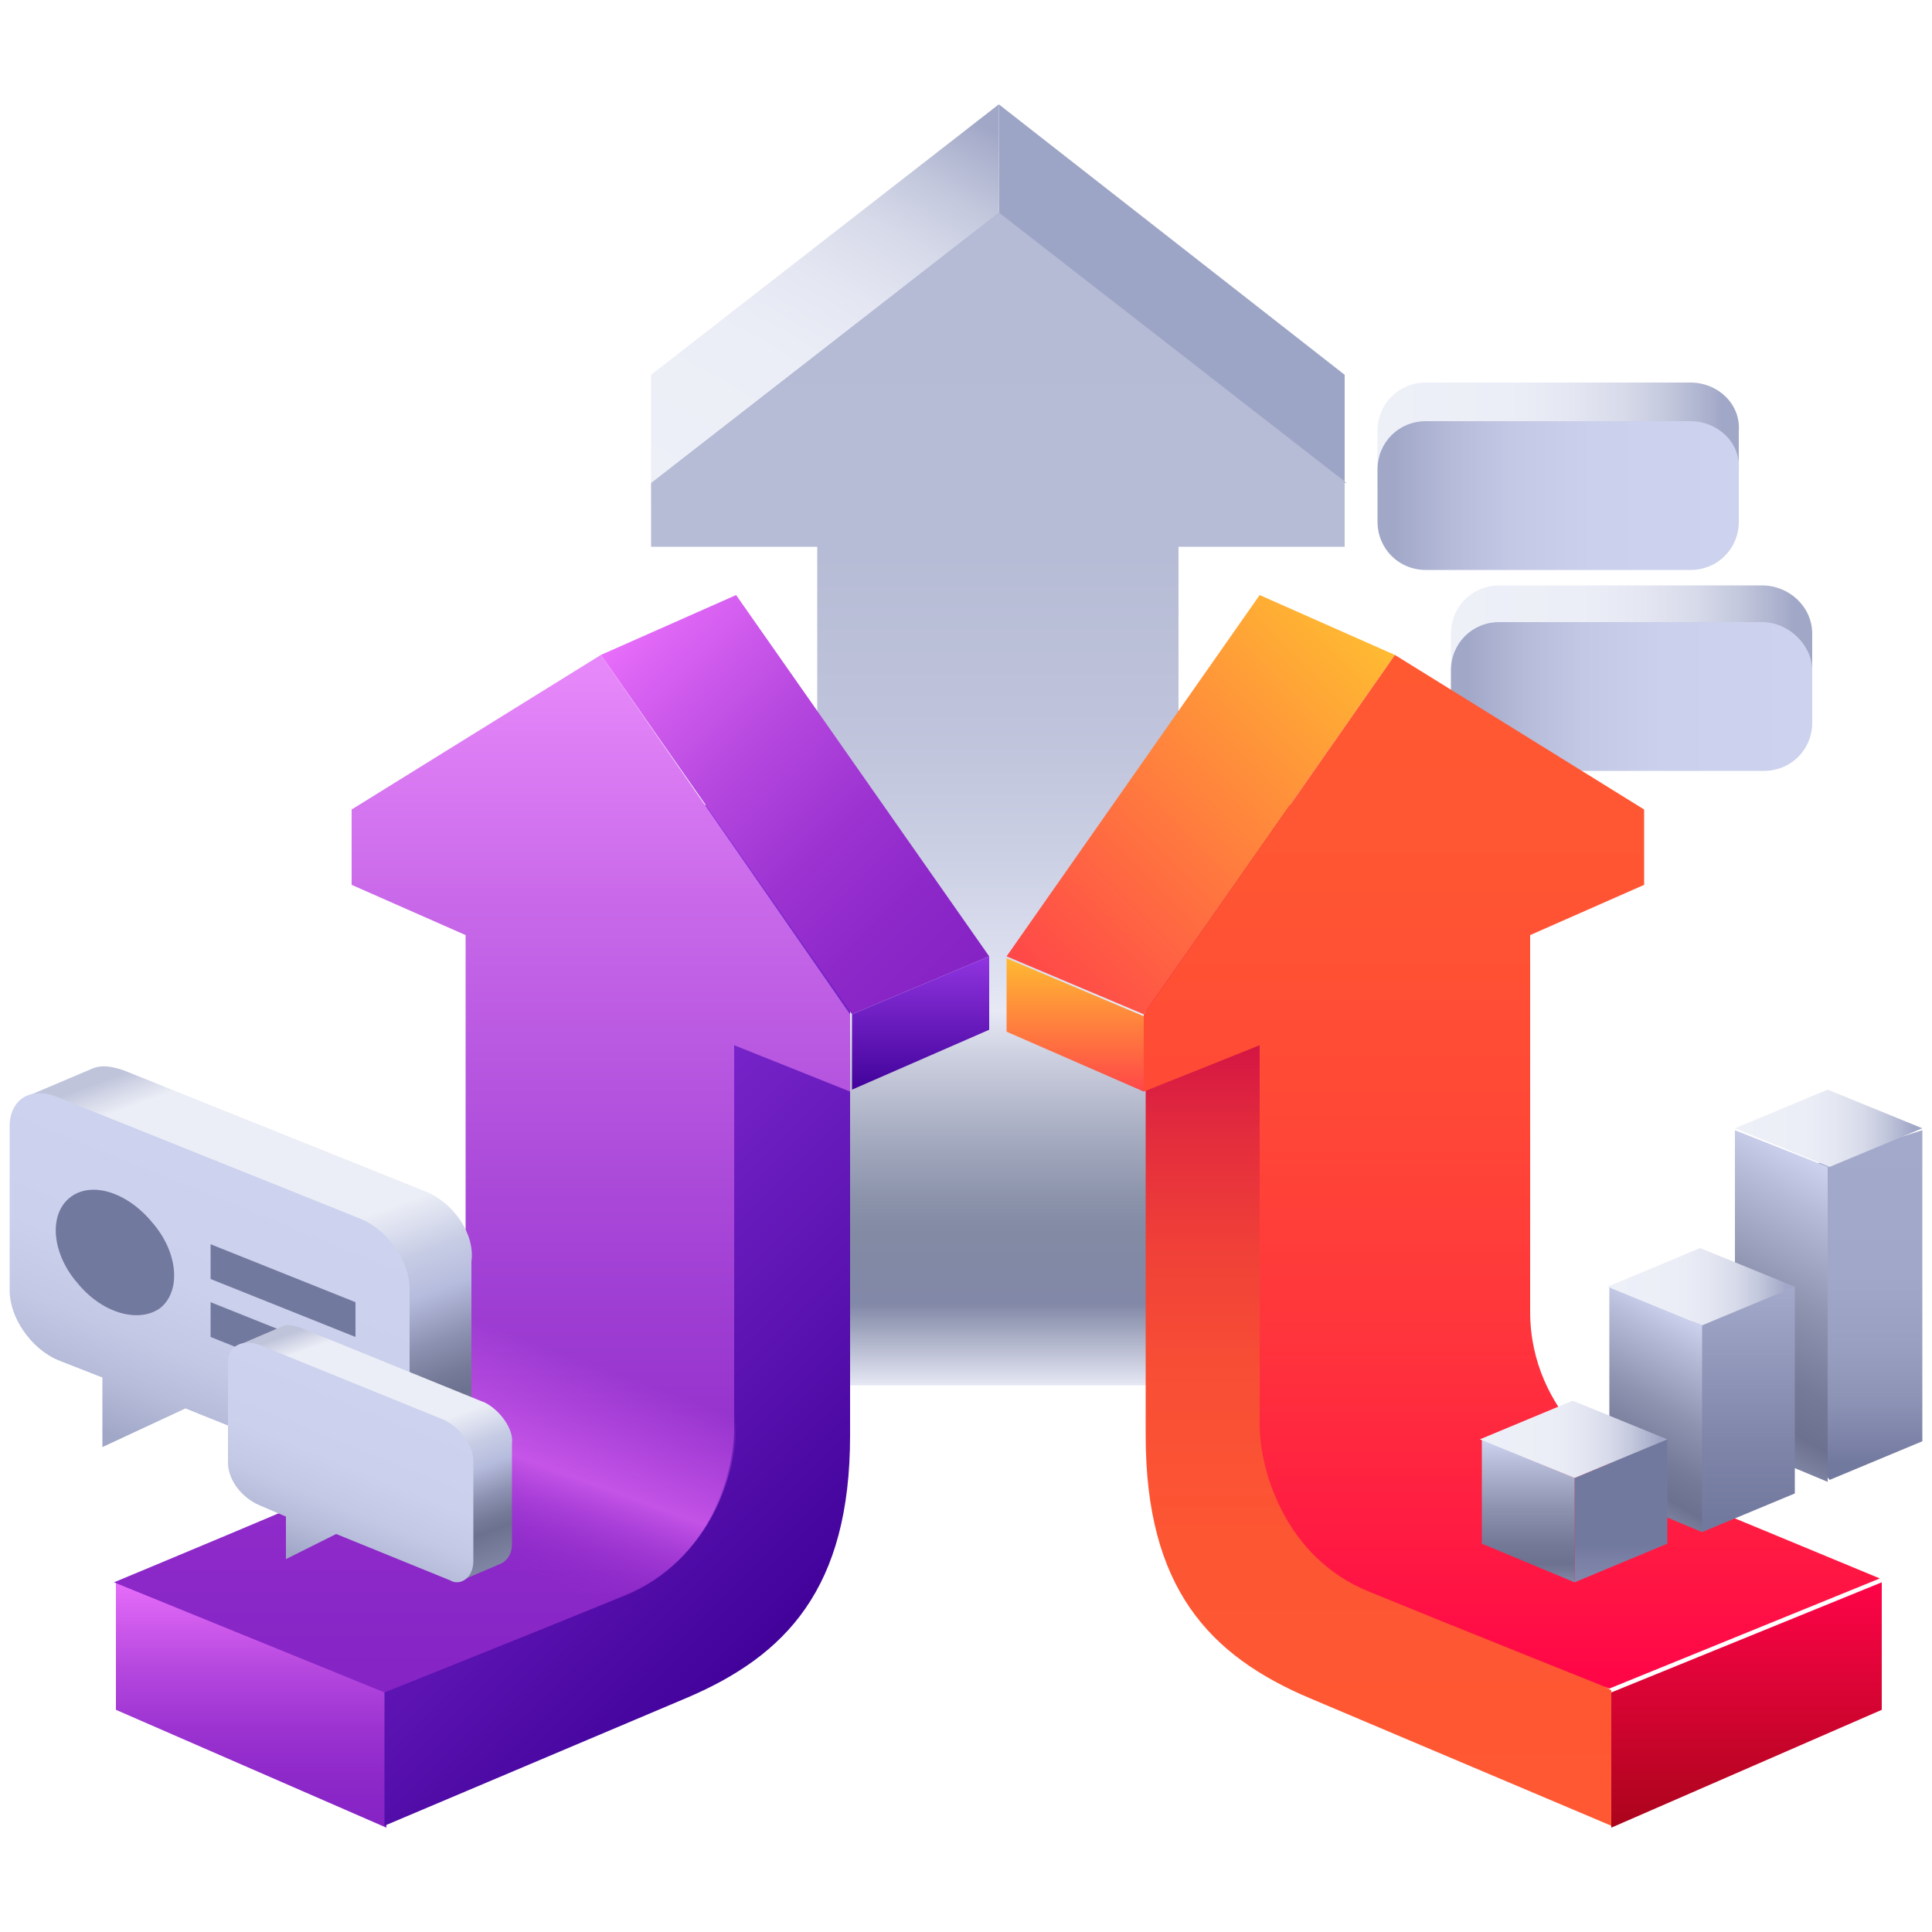
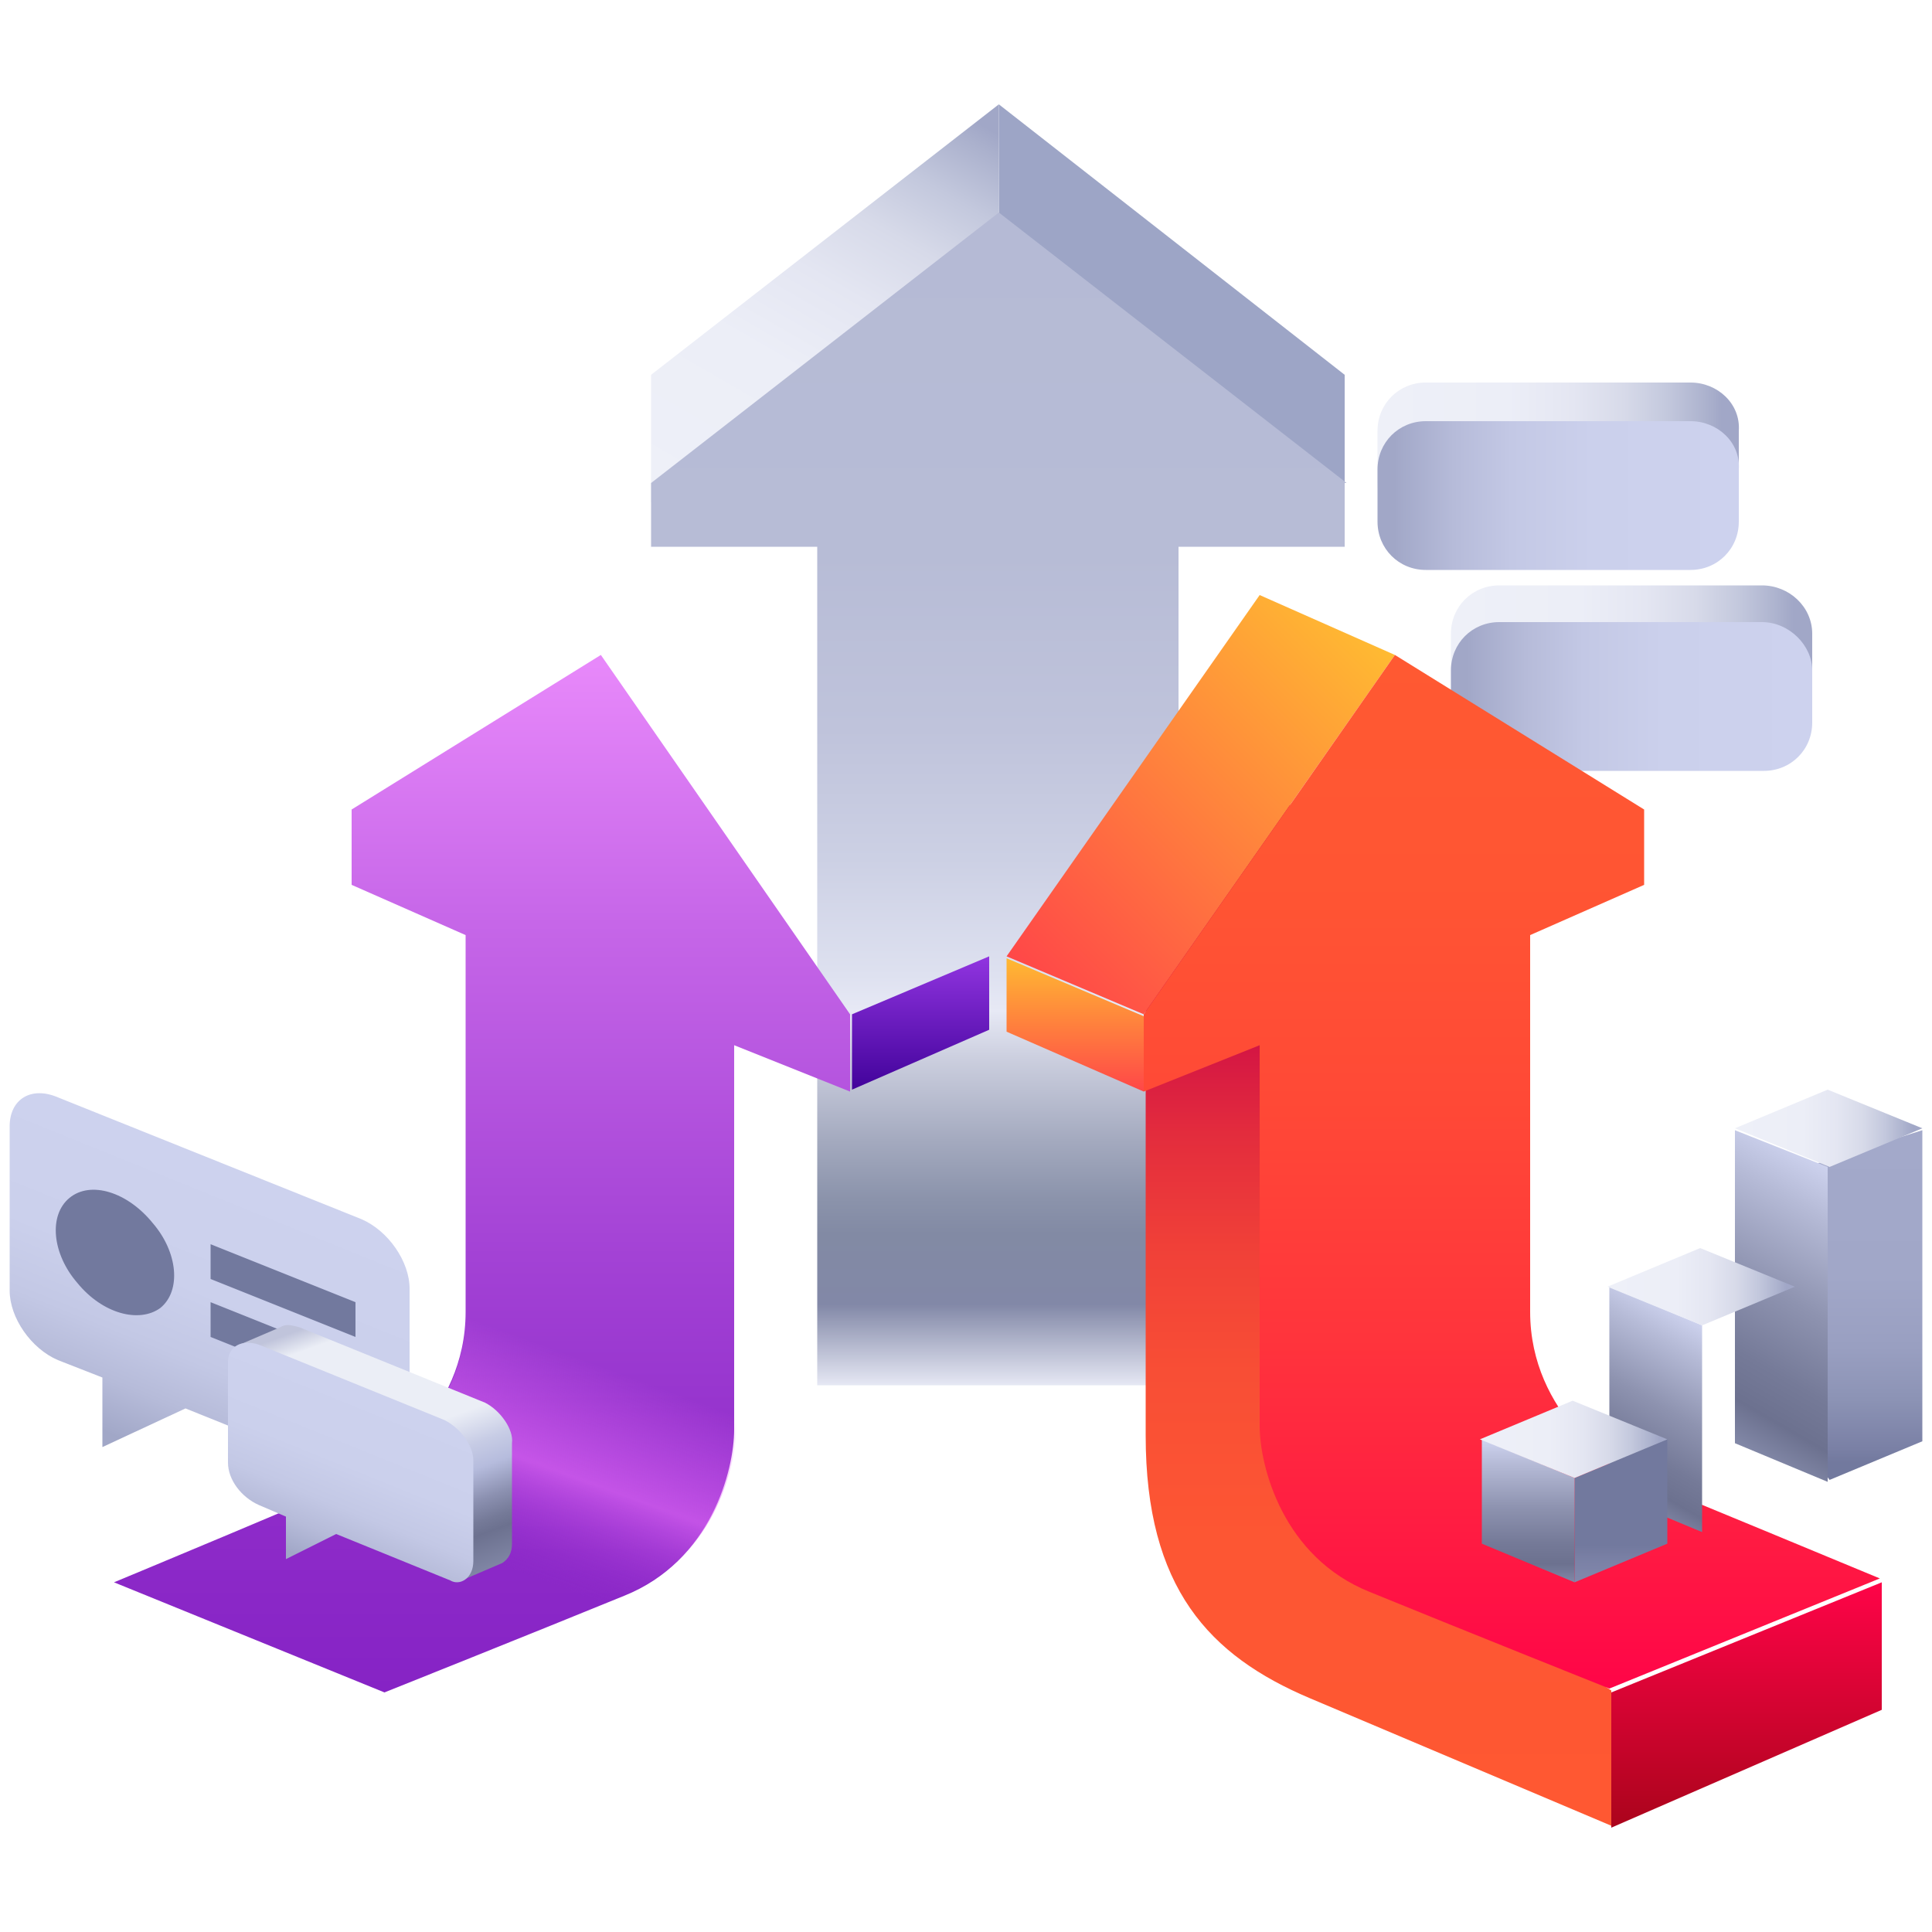
<svg xmlns="http://www.w3.org/2000/svg" version="1.1" id="Слой_1" x="0px" y="0px" viewBox="0 0 100 100" style="enable-background:new 0 0 100 100;" xml:space="preserve">
  <style type="text/css">
	.st0{fill-rule:evenodd;clip-rule:evenodd;fill:#9DA5C6;}
	.st1{fill-rule:evenodd;clip-rule:evenodd;fill:url(#SVGID_1_);}
	.st2{fill-rule:evenodd;clip-rule:evenodd;fill:url(#SVGID_2_);}
	.st3{fill-rule:evenodd;clip-rule:evenodd;fill:url(#SVGID_3_);}
	.st4{fill-rule:evenodd;clip-rule:evenodd;fill:url(#SVGID_4_);}
	.st5{fill-rule:evenodd;clip-rule:evenodd;fill:url(#SVGID_5_);}
	.st6{fill-rule:evenodd;clip-rule:evenodd;fill:url(#SVGID_6_);}
	.st7{fill-rule:evenodd;clip-rule:evenodd;fill:url(#SVGID_7_);}
	.st8{fill-rule:evenodd;clip-rule:evenodd;fill:url(#SVGID_8_);}
	.st9{fill-rule:evenodd;clip-rule:evenodd;fill:url(#SVGID_9_);}
	.st10{fill-rule:evenodd;clip-rule:evenodd;fill:url(#SVGID_10_);}
	.st11{fill-rule:evenodd;clip-rule:evenodd;fill:url(#SVGID_11_);}
	.st12{fill-rule:evenodd;clip-rule:evenodd;fill:url(#SVGID_12_);}
	.st13{fill:#72799E;}
	.st14{fill-rule:evenodd;clip-rule:evenodd;fill:#72799E;}
	.st15{fill-rule:evenodd;clip-rule:evenodd;fill:url(#SVGID_13_);}
	.st16{fill-rule:evenodd;clip-rule:evenodd;fill:url(#SVGID_14_);}
	.st17{fill-rule:evenodd;clip-rule:evenodd;fill:url(#SVGID_15_);}
	.st18{fill-rule:evenodd;clip-rule:evenodd;fill:url(#SVGID_16_);}
	.st19{fill-rule:evenodd;clip-rule:evenodd;fill:url(#SVGID_17_);}
	.st20{fill-rule:evenodd;clip-rule:evenodd;fill:url(#SVGID_18_);}
	.st21{fill-rule:evenodd;clip-rule:evenodd;fill:url(#SVGID_19_);}
	.st22{fill-rule:evenodd;clip-rule:evenodd;fill:url(#SVGID_20_);}
	.st23{fill-rule:evenodd;clip-rule:evenodd;fill:url(#SVGID_21_);}
	.st24{fill-rule:evenodd;clip-rule:evenodd;fill:url(#SVGID_22_);}
	.st25{fill-rule:evenodd;clip-rule:evenodd;fill:url(#SVGID_23_);}
	.st26{fill-rule:evenodd;clip-rule:evenodd;fill:url(#SVGID_24_);}
	.st27{fill-rule:evenodd;clip-rule:evenodd;fill:url(#SVGID_25_);}
	.st28{fill-rule:evenodd;clip-rule:evenodd;fill:url(#SVGID_26_);}
	.st29{fill-rule:evenodd;clip-rule:evenodd;fill:url(#SVGID_27_);}
	.st30{fill-rule:evenodd;clip-rule:evenodd;fill:url(#SVGID_28_);}
	.st31{fill-rule:evenodd;clip-rule:evenodd;fill:url(#SVGID_29_);}
	.st32{fill-rule:evenodd;clip-rule:evenodd;fill:url(#SVGID_30_);}
	.st33{fill-rule:evenodd;clip-rule:evenodd;fill:url(#SVGID_31_);}
	.st34{fill-rule:evenodd;clip-rule:evenodd;fill:url(#SVGID_32_);}
</style>
  <g>
    <path class="st0" d="M51.7,5.4v17.4H61v-0.1l8.6,2.3v-5.6L51.7,5.4z" />
    <linearGradient id="SVGID_1_" gradientUnits="userSpaceOnUse" x1="51.754" y1="96.547" x2="38.339" y2="73.347" gradientTransform="matrix(1 0 0 -1 0 102)">
      <stop offset="5.000000e-02" style="stop-color:#A1A7C7" />
      <stop offset="9.000000e-02" style="stop-color:#ABB1CD" />
      <stop offset="0.2" style="stop-color:#C3C8DD" />
      <stop offset="0.32" style="stop-color:#D7DAE9" />
      <stop offset="0.46" style="stop-color:#E4E6F2" />
      <stop offset="0.64" style="stop-color:#ECEEF7" />
      <stop offset="0.99" style="stop-color:#EEF0F8" />
    </linearGradient>
    <path class="st1" d="M51.7,5.4v17.4h-9.3v-0.1L33.7,26v-6.6L51.7,5.4z" />
    <linearGradient id="SVGID_2_" gradientUnits="userSpaceOnUse" x1="51.672" y1="30.238" x2="51.672" y2="90.984" gradientTransform="matrix(1 0 0 -1 0 102)">
      <stop offset="0" style="stop-color:#E7E9F5" />
      <stop offset="7.000000e-02" style="stop-color:#8288A7" />
      <stop offset="0.13" style="stop-color:#828AA4" />
      <stop offset="0.16" style="stop-color:#8B93AB" />
      <stop offset="0.21" style="stop-color:#A4AABF" />
      <stop offset="0.28" style="stop-color:#CCCFDF" />
      <stop offset="0.32" style="stop-color:#E7E9F5" />
      <stop offset="0.35" style="stop-color:#DEE1F0" />
      <stop offset="0.45" style="stop-color:#CCD0E4" />
      <stop offset="0.56" style="stop-color:#BFC3DB" />
      <stop offset="0.71" style="stop-color:#B7BCD6" />
      <stop offset="1" style="stop-color:#B5BAD5" />
    </linearGradient>
    <path class="st2" d="M69.7,25l-18-14l-18,14v3.3h8.6v43.4H61V28.3h8.6V25z" />
    <linearGradient id="SVGID_3_" gradientUnits="userSpaceOnUse" x1="12.937" y1="7.44" x2="12.937" y2="20.146" gradientTransform="matrix(1 0 0 -1 0 102)">
      <stop offset="0" style="stop-color:#8623C5" />
      <stop offset="0.18" style="stop-color:#8C27C8" />
      <stop offset="0.4" style="stop-color:#9C33D1" />
      <stop offset="0.65" style="stop-color:#B648DF" />
      <stop offset="0.91" style="stop-color:#DA63F3" />
      <stop offset="0.99" style="stop-color:#E76DFA" />
    </linearGradient>
-     <path class="st3" d="M20,94.6l-14-6.1v-6.6l14,5.7V94.6z" />
    <linearGradient id="SVGID_4_" gradientUnits="userSpaceOnUse" x1="44.832" y1="21.467" x2="20.054" y2="46.208" gradientTransform="matrix(1 0 0 -1 0 102)">
      <stop offset="0" style="stop-color:#41029A" />
      <stop offset="0.99" style="stop-color:#9034DF" />
    </linearGradient>
-     <path class="st4" d="M33.9,41.9v36.2l-14,9.4v7c0,0,10.4-4.4,15.6-6.6s8.5-5.7,8.5-13.6V41L33.9,41.9L33.9,41.9z" />
    <linearGradient id="SVGID_5_" gradientUnits="userSpaceOnUse" x1="50.08" y1="51.395" x2="32.211" y2="69.237" gradientTransform="matrix(1 0 0 -1 0 102)">
      <stop offset="0" style="stop-color:#8623C5" />
      <stop offset="0.18" style="stop-color:#8C27C8" />
      <stop offset="0.4" style="stop-color:#9C33D1" />
      <stop offset="0.65" style="stop-color:#B648DF" />
      <stop offset="0.91" style="stop-color:#DA63F3" />
      <stop offset="0.99" style="stop-color:#E76DFA" />
    </linearGradient>
-     <path class="st5" d="M44.1,52.5l7.1-3L38.1,30.8l-7,3.1L44.1,52.5L44.1,52.5z" />
    <linearGradient id="SVGID_6_" gradientUnits="userSpaceOnUse" x1="47.648" y1="45.526" x2="47.648" y2="52.494" gradientTransform="matrix(1 0 0 -1 0 102)">
      <stop offset="0" style="stop-color:#41029A" />
      <stop offset="0.99" style="stop-color:#9034DF" />
    </linearGradient>
    <path class="st6" d="M44.1,52.5l7.1-3v3.8l-7.1,3.1L44.1,52.5L44.1,52.5z" />
    <linearGradient id="SVGID_7_" gradientUnits="userSpaceOnUse" x1="25.021" y1="14.445" x2="25.021" y2="68.117" gradientTransform="matrix(1 0 0 -1 0 102)">
      <stop offset="0" style="stop-color:#8623C5" />
      <stop offset="0.17" style="stop-color:#8E2BC9" />
      <stop offset="0.42" style="stop-color:#A342D5" />
      <stop offset="0.74" style="stop-color:#C666E8" />
      <stop offset="0.99" style="stop-color:#E788FA" />
    </linearGradient>
    <path class="st7" d="M31.1,33.9l-12.9,8l0,3.9l5.9,2.6v2.1c0,3.9,0,13.2,0,16.4v1c0,5.3-4.5,8.2-5.5,8.6C17.7,77,5.9,81.9,5.9,81.9   l14,5.7c0,0,8-3.2,12.4-5c4.5-1.8,5.7-6.5,5.7-8.6V72V54.1l6,2.4v-4L31.1,33.9L31.1,33.9z" />
    <linearGradient id="SVGID_8_" gradientUnits="userSpaceOnUse" x1="25.462" y1="20.327" x2="29.651" y2="31.815" gradientTransform="matrix(1 0 0 -1 0 102)">
      <stop offset="2.000000e-02" style="stop-color:#8623C5;stop-opacity:0" />
      <stop offset="0.52" style="stop-color:#E76DFA;stop-opacity:0.6" />
      <stop offset="1" style="stop-color:#E76DFA;stop-opacity:0" />
    </linearGradient>
    <path class="st8" d="M32.4,82.5c4.5-1.8,5.7-6.5,5.7-8.6v-1.9l-14-5v1c0,5.3-4.5,8.2-5.5,8.6c-0.2,0.1-0.9,0.4-1.9,0.8l14.6,5.6   C31.7,82.8,32,82.6,32.4,82.5L32.4,82.5z" />
    <linearGradient id="SVGID_9_" gradientUnits="userSpaceOnUse" x1="90.404" y1="20.148" x2="90.404" y2="7.44" gradientTransform="matrix(1 0 0 -1 0 102)">
      <stop offset="0" style="stop-color:#FF0448" />
      <stop offset="1" style="stop-color:#AB041C" />
    </linearGradient>
    <path class="st9" d="M83.4,87.6l14-5.7v6.6l-14,6.1V87.6L83.4,87.6z" />
    <linearGradient id="SVGID_10_" gradientUnits="userSpaceOnUse" x1="77.877" y1="20.326" x2="73.688" y2="31.815" gradientTransform="matrix(1 0 0 -1 0 102)">
      <stop offset="2.000000e-02" style="stop-color:#FF5633;stop-opacity:0" />
      <stop offset="0.52" style="stop-color:#FF5633;stop-opacity:0.6" />
      <stop offset="1" style="stop-color:#FF5633;stop-opacity:0" />
    </linearGradient>
    <path class="st10" d="M70.9,82.5c-4.5-1.8-5.7-6.5-5.7-8.6v-1.9l14-5v1c0,5.3,4.5,8.2,5.5,8.6l1.9,0.8l-14.6,5.6   C71.7,82.8,71.3,82.6,70.9,82.5L70.9,82.5z" />
    <linearGradient id="SVGID_11_" gradientUnits="userSpaceOnUse" x1="18.239" y1="24.406" x2="9.49" y2="48.409" gradientTransform="matrix(1 0 0 -1 0 102)">
      <stop offset="0" style="stop-color:#8288A7" />
      <stop offset="0.13" style="stop-color:#6C718F" />
      <stop offset="0.17" style="stop-color:#757A98" />
      <stop offset="0.24" style="stop-color:#8C91B1" />
      <stop offset="0.33" style="stop-color:#B2B8D9" />
      <stop offset="0.34" style="stop-color:#B6BCDD" />
      <stop offset="0.42" style="stop-color:#C7CCE5" />
      <stop offset="0.53" style="stop-color:#EBEEF6" />
      <stop offset="0.9" style="stop-color:#EBEEF6" />
      <stop offset="0.97" style="stop-color:#C0C4DB" />
    </linearGradient>
-     <path class="st11" d="M22.1,61.7L6.4,55.4c-0.6-0.2-1.1-0.3-1.6-0.1l0,0c0,0,0,0,0,0l-3.3,1.4v4l0.8-0.4v0L3,60v5.8   c0,1.4,1.1,3,2.5,3.6l14.6,5.9v1.6l3.4-1.5c0,0,0,0,0,0l0.1,0v0c0.5-0.3,0.8-0.8,0.8-1.6v-8.5C24.6,63.9,23.5,62.3,22.1,61.7   L22.1,61.7z" />
    <linearGradient id="SVGID_12_" gradientUnits="userSpaceOnUse" x1="7.25" y1="26.323" x2="13.231" y2="41.103" gradientTransform="matrix(1 0 0 -1 0 102)">
      <stop offset="5.000000e-02" style="stop-color:#A1A7C7" />
      <stop offset="6.000000e-02" style="stop-color:#A3A9C9" />
      <stop offset="0.21" style="stop-color:#B6BBD9" />
      <stop offset="0.37" style="stop-color:#C3C8E5" />
      <stop offset="0.59" style="stop-color:#CBD0EC" />
      <stop offset="0.99" style="stop-color:#CDD2EE" />
    </linearGradient>
    <path class="st12" d="M18.7,63.1L3,56.8c-1.4-0.6-2.5,0.1-2.5,1.5v8.5c0,1.4,1.1,3,2.5,3.6l2.3,0.9v3.6l4.3-2l9.7,3.9   c0.7,0.5,1.9-0.2,1.9-1.6v-8.5C21.2,65.3,20.1,63.7,18.7,63.1L18.7,63.1z" />
    <path class="st13" d="M8.3,67.7c1.1-0.9,0.9-2.9-0.4-4.4c-1.3-1.6-3.2-2.2-4.3-1.3c-1.1,0.9-0.9,2.9,0.4,4.4   C5.3,68,7.2,68.5,8.3,67.7z" />
    <path class="st14" d="M18.4,67.4l-7.5-3v1.8l7.5,3L18.4,67.4L18.4,67.4z M18.4,70.4l-7.5-3v1.8l7.5,3L18.4,70.4L18.4,70.4z" />
    <linearGradient id="SVGID_13_" gradientUnits="userSpaceOnUse" x1="22.712" y1="19.613" x2="17.345" y2="34.335" gradientTransform="matrix(1 0 0 -1 0 102)">
      <stop offset="0" style="stop-color:#8288A7" />
      <stop offset="0.13" style="stop-color:#6C718F" />
      <stop offset="0.17" style="stop-color:#757A98" />
      <stop offset="0.24" style="stop-color:#8C91B1" />
      <stop offset="0.33" style="stop-color:#B2B8D9" />
      <stop offset="0.34" style="stop-color:#B6BCDD" />
      <stop offset="0.42" style="stop-color:#C7CCE5" />
      <stop offset="0.53" style="stop-color:#EBEEF6" />
      <stop offset="0.9" style="stop-color:#EBEEF6" />
      <stop offset="0.97" style="stop-color:#C0C4DB" />
    </linearGradient>
    <path class="st15" d="M25.1,72.6l-9.6-3.9c-0.4-0.1-0.7-0.2-1,0l0,0l0,0l-2.1,0.9V72l0.5-0.3v0l0.4-0.2v3.5c0,0.9,0.7,1.8,1.6,2.2   l9,3.6v1l2.1-0.9l0,0l0,0v0c0.3-0.2,0.5-0.5,0.5-1v-5.2C26.6,74,25.9,73,25.1,72.6L25.1,72.6z" />
    <linearGradient id="SVGID_14_" gradientUnits="userSpaceOnUse" x1="15.961" y1="20.78" x2="19.629" y2="29.841" gradientTransform="matrix(1 0 0 -1 0 102)">
      <stop offset="5.000000e-02" style="stop-color:#A1A7C7" />
      <stop offset="6.000000e-02" style="stop-color:#A3A9C9" />
      <stop offset="0.21" style="stop-color:#B6BBD9" />
      <stop offset="0.37" style="stop-color:#C3C8E5" />
      <stop offset="0.59" style="stop-color:#CBD0EC" />
      <stop offset="0.99" style="stop-color:#CDD2EE" />
    </linearGradient>
    <path class="st16" d="M23,73.5l-9.6-3.9c-0.9-0.3-1.6,0.1-1.6,0.9v5.2c0,0.9,0.7,1.8,1.6,2.2l1.4,0.6v2.2l2.6-1.3l5.9,2.4   c0.5,0.3,1.2-0.1,1.2-1v-5.2C24.5,74.8,23.8,73.9,23,73.5L23,73.5z" />
    <linearGradient id="SVGID_15_" gradientUnits="userSpaceOnUse" x1="90.055" y1="78.332" x2="71.3" y2="78.332" gradientTransform="matrix(1 0 0 -1 0 102)">
      <stop offset="5.000000e-02" style="stop-color:#A1A7C7" />
      <stop offset="9.000000e-02" style="stop-color:#ABB1CD" />
      <stop offset="0.2" style="stop-color:#C3C8DD" />
      <stop offset="0.32" style="stop-color:#D7DAE9" />
      <stop offset="0.46" style="stop-color:#E4E6F2" />
      <stop offset="0.64" style="stop-color:#ECEEF7" />
      <stop offset="0.99" style="stop-color:#EEF0F8" />
    </linearGradient>
    <path class="st17" d="M87.5,19.8H73.8c-1.4,0-2.5,1.1-2.5,2.5V25c0,1.4,1.1,2.5,2.5,2.5h13.7c1.4,0,2.5-1.1,2.5-2.5v-2.7   C90.1,20.9,88.9,19.8,87.5,19.8z" />
    <linearGradient id="SVGID_16_" gradientUnits="userSpaceOnUse" x1="71.3" y1="76.306" x2="90.055" y2="76.306" gradientTransform="matrix(1 0 0 -1 0 102)">
      <stop offset="5.000000e-02" style="stop-color:#A1A7C7" />
      <stop offset="6.000000e-02" style="stop-color:#A3A9C9" />
      <stop offset="0.21" style="stop-color:#B6BBD9" />
      <stop offset="0.37" style="stop-color:#C3C8E5" />
      <stop offset="0.59" style="stop-color:#CBD0EC" />
      <stop offset="0.99" style="stop-color:#CDD2EE" />
    </linearGradient>
    <path class="st18" d="M87.5,21.8H73.8c-1.4,0-2.5,1.1-2.5,2.5v2.7c0,1.4,1.1,2.5,2.5,2.5h13.7c1.4,0,2.5-1.1,2.5-2.5v-2.7   C90.1,22.9,88.9,21.8,87.5,21.8z" />
    <linearGradient id="SVGID_17_" gradientUnits="userSpaceOnUse" x1="93.783" y1="67.812" x2="75.029" y2="67.812" gradientTransform="matrix(1 0 0 -1 0 102)">
      <stop offset="5.000000e-02" style="stop-color:#A1A7C7" />
      <stop offset="9.000000e-02" style="stop-color:#ABB1CD" />
      <stop offset="0.2" style="stop-color:#C3C8DD" />
      <stop offset="0.32" style="stop-color:#D7DAE9" />
      <stop offset="0.46" style="stop-color:#E4E6F2" />
      <stop offset="0.64" style="stop-color:#ECEEF7" />
      <stop offset="0.99" style="stop-color:#EEF0F8" />
    </linearGradient>
    <path class="st19" d="M91.2,30.3H77.6c-1.4,0-2.5,1.1-2.5,2.5v2.7c0,1.4,1.1,2.5,2.5,2.5h13.7c1.4,0,2.5-1.1,2.5-2.5v-2.7   C93.8,31.4,92.6,30.3,91.2,30.3L91.2,30.3z" />
    <linearGradient id="SVGID_18_" gradientUnits="userSpaceOnUse" x1="75.029" y1="65.882" x2="93.783" y2="65.882" gradientTransform="matrix(1 0 0 -1 0 102)">
      <stop offset="5.000000e-02" style="stop-color:#A1A7C7" />
      <stop offset="6.000000e-02" style="stop-color:#A3A9C9" />
      <stop offset="0.21" style="stop-color:#B6BBD9" />
      <stop offset="0.37" style="stop-color:#C3C8E5" />
      <stop offset="0.59" style="stop-color:#CBD0EC" />
      <stop offset="0.99" style="stop-color:#CDD2EE" />
    </linearGradient>
    <path class="st20" d="M91.2,32.2H77.6c-1.4,0-2.5,1.1-2.5,2.5v2.7c0,1.4,1.1,2.5,2.5,2.5h13.7c1.4,0,2.5-1.1,2.5-2.5v-2.7   C93.8,33.4,92.6,32.2,91.2,32.2L91.2,32.2z" />
    <linearGradient id="SVGID_19_" gradientUnits="userSpaceOnUse" x1="0.5" y1="7.44" x2="0.5" y2="7.44" gradientTransform="matrix(1 0 0 -1 0 102)">
      <stop offset="5.000000e-02" style="stop-color:#A1A7C7" />
      <stop offset="6.000000e-02" style="stop-color:#A3A9C9" />
      <stop offset="0.21" style="stop-color:#B6BBD9" />
      <stop offset="0.37" style="stop-color:#C3C8E5" />
      <stop offset="0.59" style="stop-color:#CBD0EC" />
      <stop offset="0.99" style="stop-color:#CDD2EE" />
    </linearGradient>
    <path class="st21" d="M0.5,94.6" />
    <linearGradient id="SVGID_20_" gradientUnits="userSpaceOnUse" x1="95.607" y1="25.387" x2="95.607" y2="43.519" gradientTransform="matrix(1 0 0 -1 0 102)">
      <stop offset="5.000000e-02" style="stop-color:#72799E" />
      <stop offset="9.000000e-02" style="stop-color:#7A80A5" />
      <stop offset="0.23" style="stop-color:#8C93B5" />
      <stop offset="0.38" style="stop-color:#999FC1" />
      <stop offset="0.58" style="stop-color:#A1A7C8" />
      <stop offset="0.99" style="stop-color:#A3A9CA" />
    </linearGradient>
    <path class="st22" d="M93.8,60.3l-2.1,12.3l3,4l4.8-2V58.5L93.8,60.3z" />
    <linearGradient id="SVGID_21_" gradientUnits="userSpaceOnUse" x1="88.568" y1="28.079" x2="95.937" y2="40.822" gradientTransform="matrix(1 0 0 -1 0 102)">
      <stop offset="0" style="stop-color:#8288A7" />
      <stop offset="0.13" style="stop-color:#6C718F" />
      <stop offset="0.28" style="stop-color:#757A98" />
      <stop offset="0.53" style="stop-color:#8E93B0" />
      <stop offset="0.84" style="stop-color:#B6BBD7" />
      <stop offset="1" style="stop-color:#CDD2EE" />
    </linearGradient>
    <path class="st23" d="M89.8,58.5v16.2l4.8,2V60.4L89.8,58.5z" />
    <linearGradient id="SVGID_22_" gradientUnits="userSpaceOnUse" x1="99.5" y1="43.541" x2="89.837" y2="43.541" gradientTransform="matrix(1 0 0 -1 0 102)">
      <stop offset="5.000000e-02" style="stop-color:#A1A7C7" />
      <stop offset="9.000000e-02" style="stop-color:#ABB1CD" />
      <stop offset="0.2" style="stop-color:#C3C8DD" />
      <stop offset="0.32" style="stop-color:#D7DAE9" />
      <stop offset="0.46" style="stop-color:#E4E6F2" />
      <stop offset="0.64" style="stop-color:#ECEEF7" />
      <stop offset="0.99" style="stop-color:#EEF0F8" />
    </linearGradient>
    <path class="st24" d="M94.7,60.4l4.8-2l-4.9-2l-4.8,2L94.7,60.4z" />
    <linearGradient id="SVGID_23_" gradientUnits="userSpaceOnUse" x1="71.3" y1="61.036" x2="71.3" y2="7.44" gradientTransform="matrix(1 0 0 -1 0 102)">
      <stop offset="0.19" style="stop-color:#C90448" />
      <stop offset="0.24" style="stop-color:#D31444" />
      <stop offset="0.33" style="stop-color:#E32C3D" />
      <stop offset="0.44" style="stop-color:#F04038" />
      <stop offset="0.56" style="stop-color:#F84E35" />
      <stop offset="0.72" style="stop-color:#FD5633" />
      <stop offset="1" style="stop-color:#FF5832" />
    </linearGradient>
    <path class="st25" d="M69.4,41.9v36.2l14,9.4v7c0,0-10.4-4.4-15.6-6.6c-5.2-2.2-8.5-5.7-8.5-13.6V41L69.4,41.9L69.4,41.9z" />
    <linearGradient id="SVGID_24_" gradientUnits="userSpaceOnUse" x1="53.257" y1="51.395" x2="71.127" y2="69.237" gradientTransform="matrix(1 0 0 -1 0 102)">
      <stop offset="0" style="stop-color:#FF4748" />
      <stop offset="1" style="stop-color:#FFBB32" />
    </linearGradient>
    <path class="st26" d="M59.2,52.5l-7.1-3l13.1-18.7l7,3.1L59.2,52.5L59.2,52.5z" />
    <linearGradient id="SVGID_25_" gradientUnits="userSpaceOnUse" x1="55.689" y1="45.526" x2="55.689" y2="52.494" gradientTransform="matrix(1 0 0 -1 0 102)">
      <stop offset="0" style="stop-color:#FF4748" />
      <stop offset="1" style="stop-color:#FFBB32" />
    </linearGradient>
    <path class="st27" d="M59.2,56.5l-7.1-3.1v-3.8l7.1,3V56.5z" />
    <linearGradient id="SVGID_26_" gradientUnits="userSpaceOnUse" x1="78.318" y1="14.445" x2="78.318" y2="68.117" gradientTransform="matrix(1 0 0 -1 0 102)">
      <stop offset="0" style="stop-color:#FF0448" />
      <stop offset="0.12" style="stop-color:#FF1743" />
      <stop offset="0.34" style="stop-color:#FF343C" />
      <stop offset="0.57" style="stop-color:#FF4936" />
      <stop offset="0.78" style="stop-color:#FF5533" />
      <stop offset="1" style="stop-color:#FF5932" />
    </linearGradient>
    <path class="st28" d="M72.2,33.9l12.9,8l0,3.9l-5.9,2.6v2.1c0,3.9,0,13.2,0,16.4v1c0,5.3,4.5,8.2,5.5,8.6   c0.8,0.3,12.6,5.2,12.6,5.2l-14,5.7c0,0-8-3.2-12.4-5c-4.5-1.8-5.7-6.5-5.7-8.6V72V54.1l-6,2.4v-4L72.2,33.9L72.2,33.9z" />
    <linearGradient id="SVGID_27_" gradientUnits="userSpaceOnUse" x1="89.043" y1="22.713" x2="89.043" y2="35.385" gradientTransform="matrix(1 0 0 -1 0 102)">
      <stop offset="5.000000e-02" style="stop-color:#72799E" />
      <stop offset="0.36" style="stop-color:#7E85A9" />
      <stop offset="0.91" style="stop-color:#9EA4C5" />
      <stop offset="0.99" style="stop-color:#A3A9CA" />
    </linearGradient>
-     <path class="st29" d="M87.2,68.5l-2.1,6.8l3,4l4.8-2V66.6L87.2,68.5z" />
    <linearGradient id="SVGID_28_" gradientUnits="userSpaceOnUse" x1="83.187" y1="24.725" x2="88.188" y2="33.373" gradientTransform="matrix(1 0 0 -1 0 102)">
      <stop offset="0" style="stop-color:#8288A7" />
      <stop offset="0.13" style="stop-color:#6C718F" />
      <stop offset="0.28" style="stop-color:#757A98" />
      <stop offset="0.53" style="stop-color:#8E93B0" />
      <stop offset="0.84" style="stop-color:#B6BBD7" />
      <stop offset="1" style="stop-color:#CDD2EE" />
    </linearGradient>
    <path class="st30" d="M83.3,66.6v10.7l4.8,2V68.6L83.3,66.6z" />
    <linearGradient id="SVGID_29_" gradientUnits="userSpaceOnUse" x1="92.936" y1="35.405" x2="83.273" y2="35.405" gradientTransform="matrix(1 0 0 -1 0 102)">
      <stop offset="5.000000e-02" style="stop-color:#A1A7C7" />
      <stop offset="9.000000e-02" style="stop-color:#ABB1CD" />
      <stop offset="0.2" style="stop-color:#C3C8DD" />
      <stop offset="0.32" style="stop-color:#D7DAE9" />
      <stop offset="0.46" style="stop-color:#E4E6F2" />
      <stop offset="0.64" style="stop-color:#ECEEF7" />
      <stop offset="0.99" style="stop-color:#EEF0F8" />
    </linearGradient>
    <path class="st31" d="M88.1,68.6l4.8-2l-4.9-2l-4.8,2L88.1,68.6z" />
    <linearGradient id="SVGID_30_" gradientUnits="userSpaceOnUse" x1="83.954" y1="22.944" x2="83.954" y2="4.551" gradientTransform="matrix(1 0 0 -1 0 102)">
      <stop offset="5.000000e-02" style="stop-color:#72799E" />
      <stop offset="9.000000e-02" style="stop-color:#7A80A5" />
      <stop offset="0.23" style="stop-color:#8C93B5" />
      <stop offset="0.38" style="stop-color:#999FC1" />
      <stop offset="0.58" style="stop-color:#A1A7C8" />
      <stop offset="0.99" style="stop-color:#A3A9CA" />
    </linearGradient>
    <path class="st32" d="M81.5,76.5l4.8-2v5.4l-4.8,2V76.5z" />
    <linearGradient id="SVGID_31_" gradientUnits="userSpaceOnUse" x1="79.121" y1="20.097" x2="79.121" y2="27.416" gradientTransform="matrix(1 0 0 -1 0 102)">
      <stop offset="0" style="stop-color:#8288A7" />
      <stop offset="0.13" style="stop-color:#6C718F" />
      <stop offset="0.28" style="stop-color:#757A98" />
      <stop offset="0.53" style="stop-color:#8E93B0" />
      <stop offset="0.84" style="stop-color:#B6BBD7" />
      <stop offset="1" style="stop-color:#CDD2EE" />
    </linearGradient>
    <path class="st33" d="M81.5,81.9l-4.8-2v-5.4l4.8,2V81.9L81.5,81.9z" />
    <linearGradient id="SVGID_32_" gradientUnits="userSpaceOnUse" x1="86.371" y1="27.436" x2="76.71" y2="27.436" gradientTransform="matrix(1 0 0 -1 0 102)">
      <stop offset="5.000000e-02" style="stop-color:#A1A7C7" />
      <stop offset="9.000000e-02" style="stop-color:#ABB1CD" />
      <stop offset="0.2" style="stop-color:#C3C8DD" />
      <stop offset="0.32" style="stop-color:#D7DAE9" />
      <stop offset="0.46" style="stop-color:#E4E6F2" />
      <stop offset="0.64" style="stop-color:#ECEEF7" />
      <stop offset="0.99" style="stop-color:#EEF0F8" />
    </linearGradient>
    <path class="st34" d="M81.5,76.5l4.8-2l-4.9-2l-4.8,2L81.5,76.5z" />
  </g>
</svg>